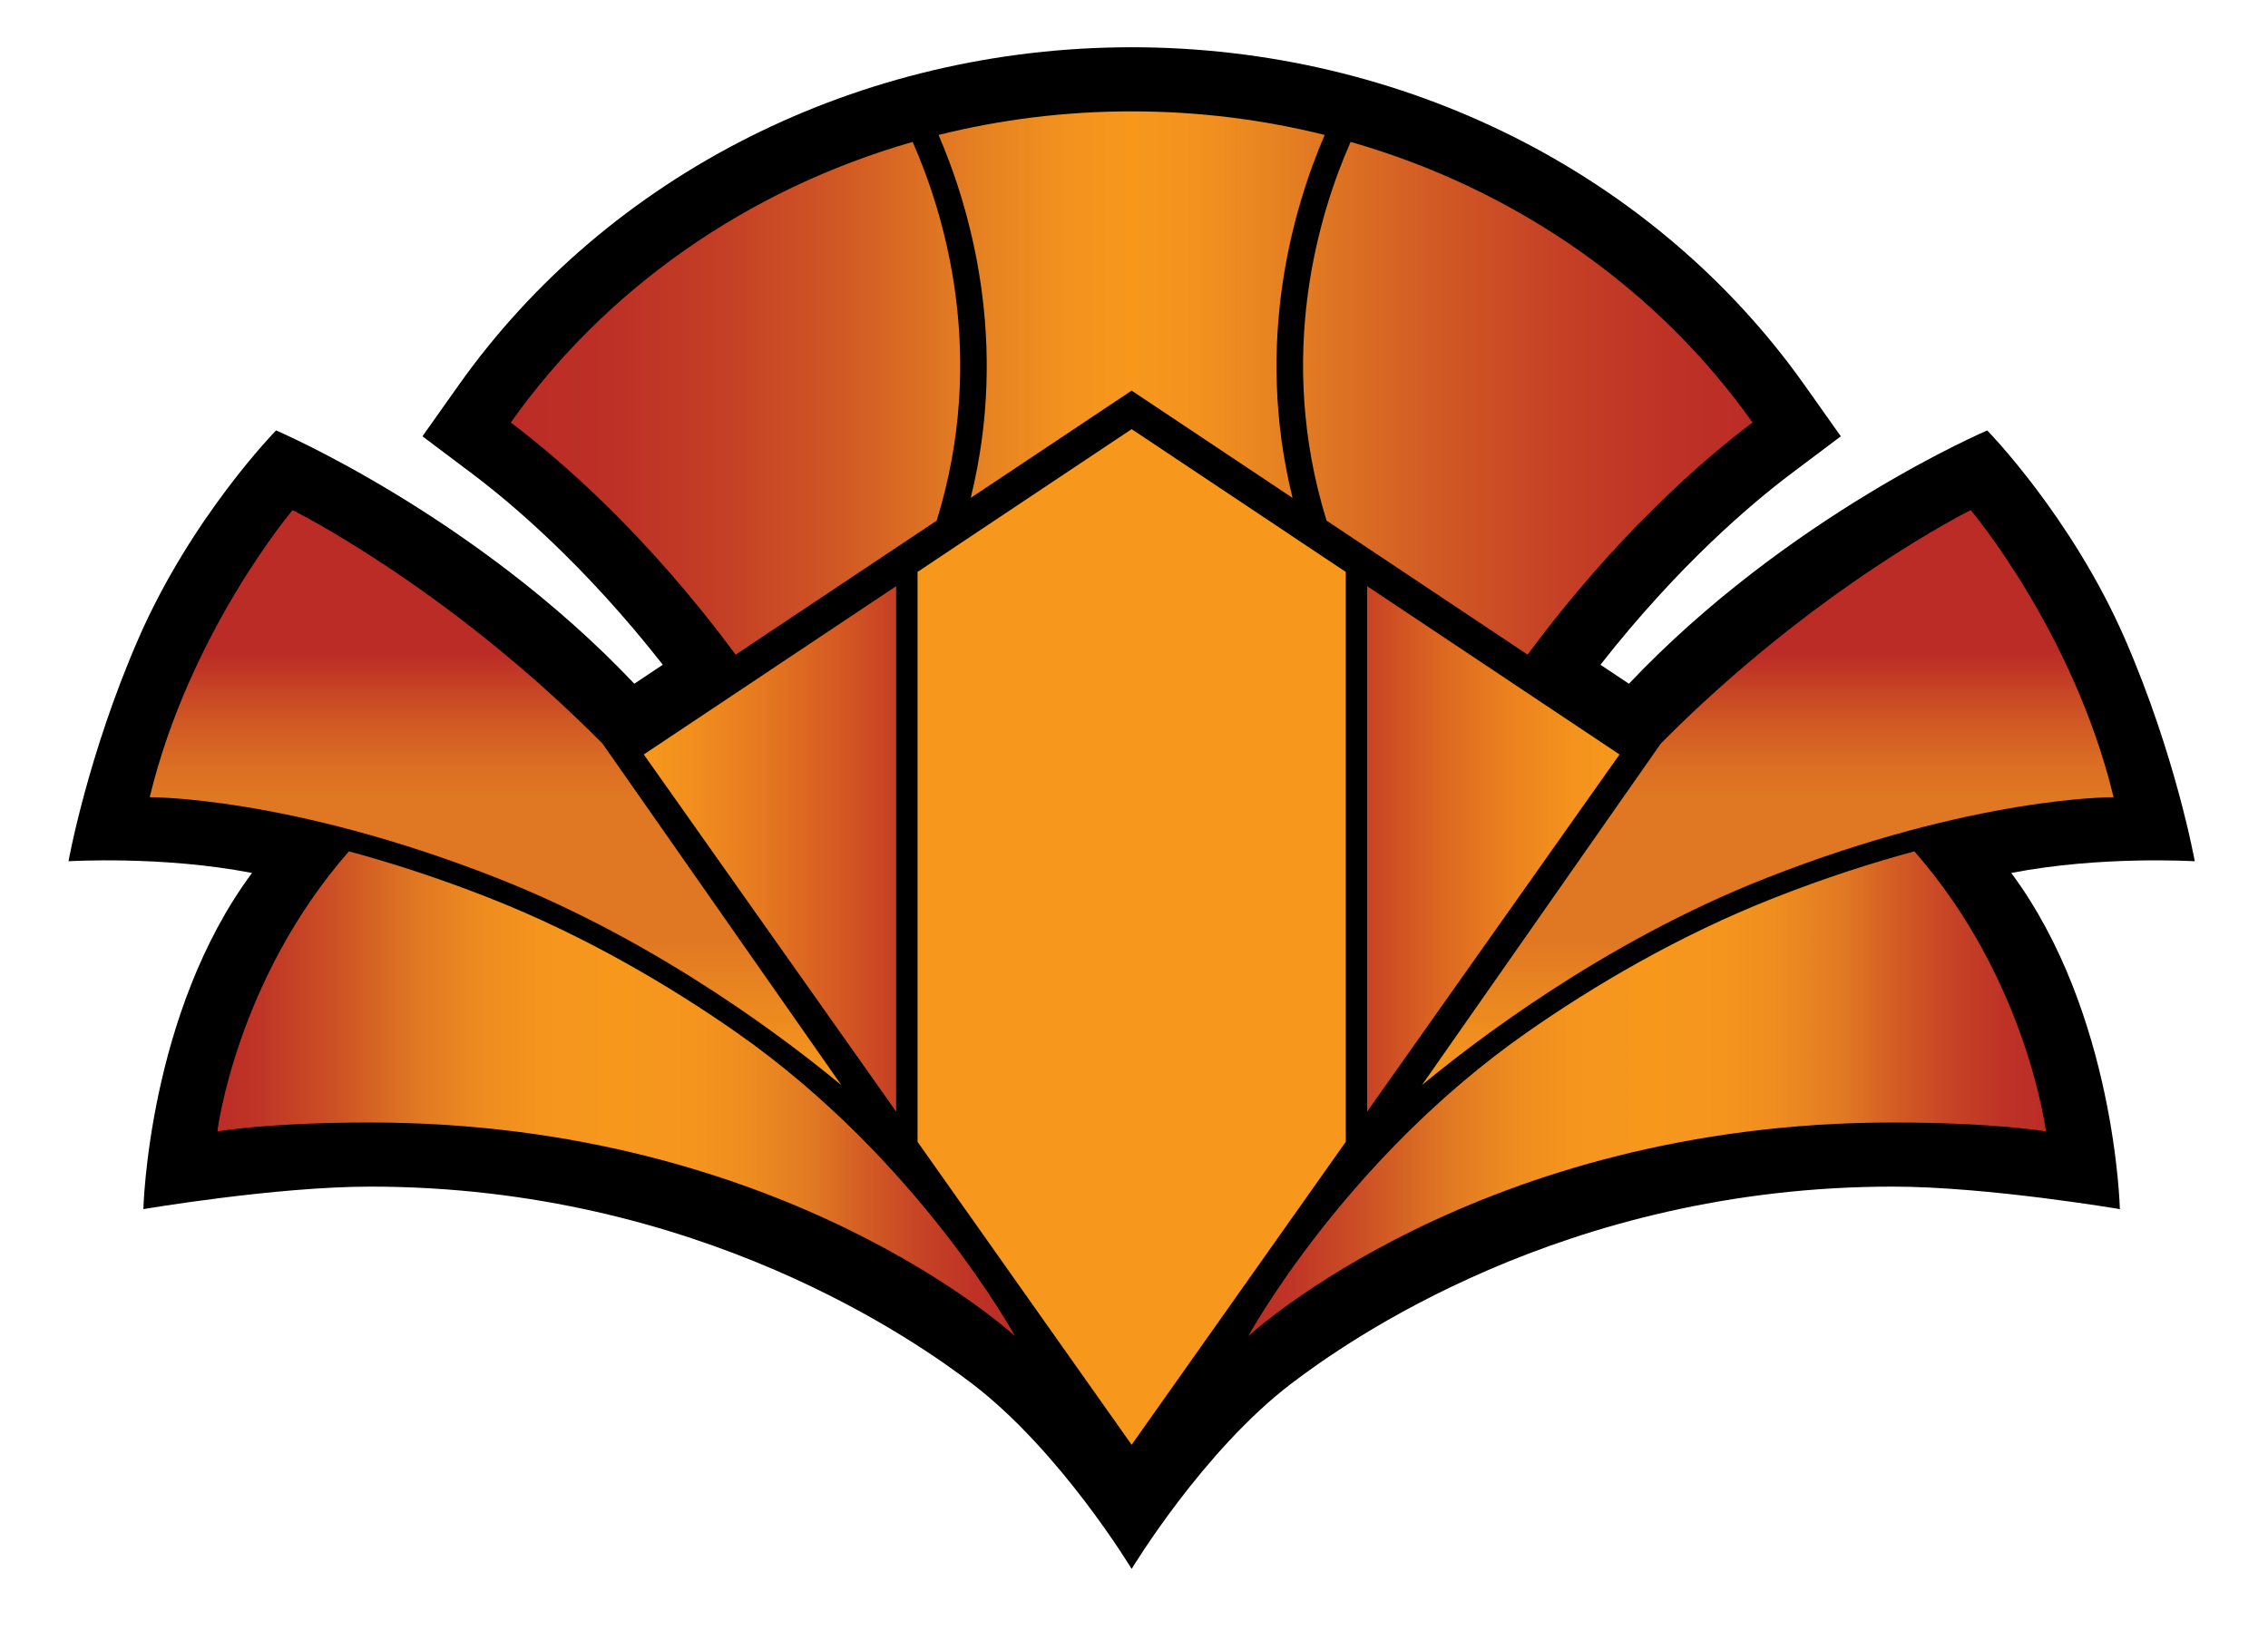
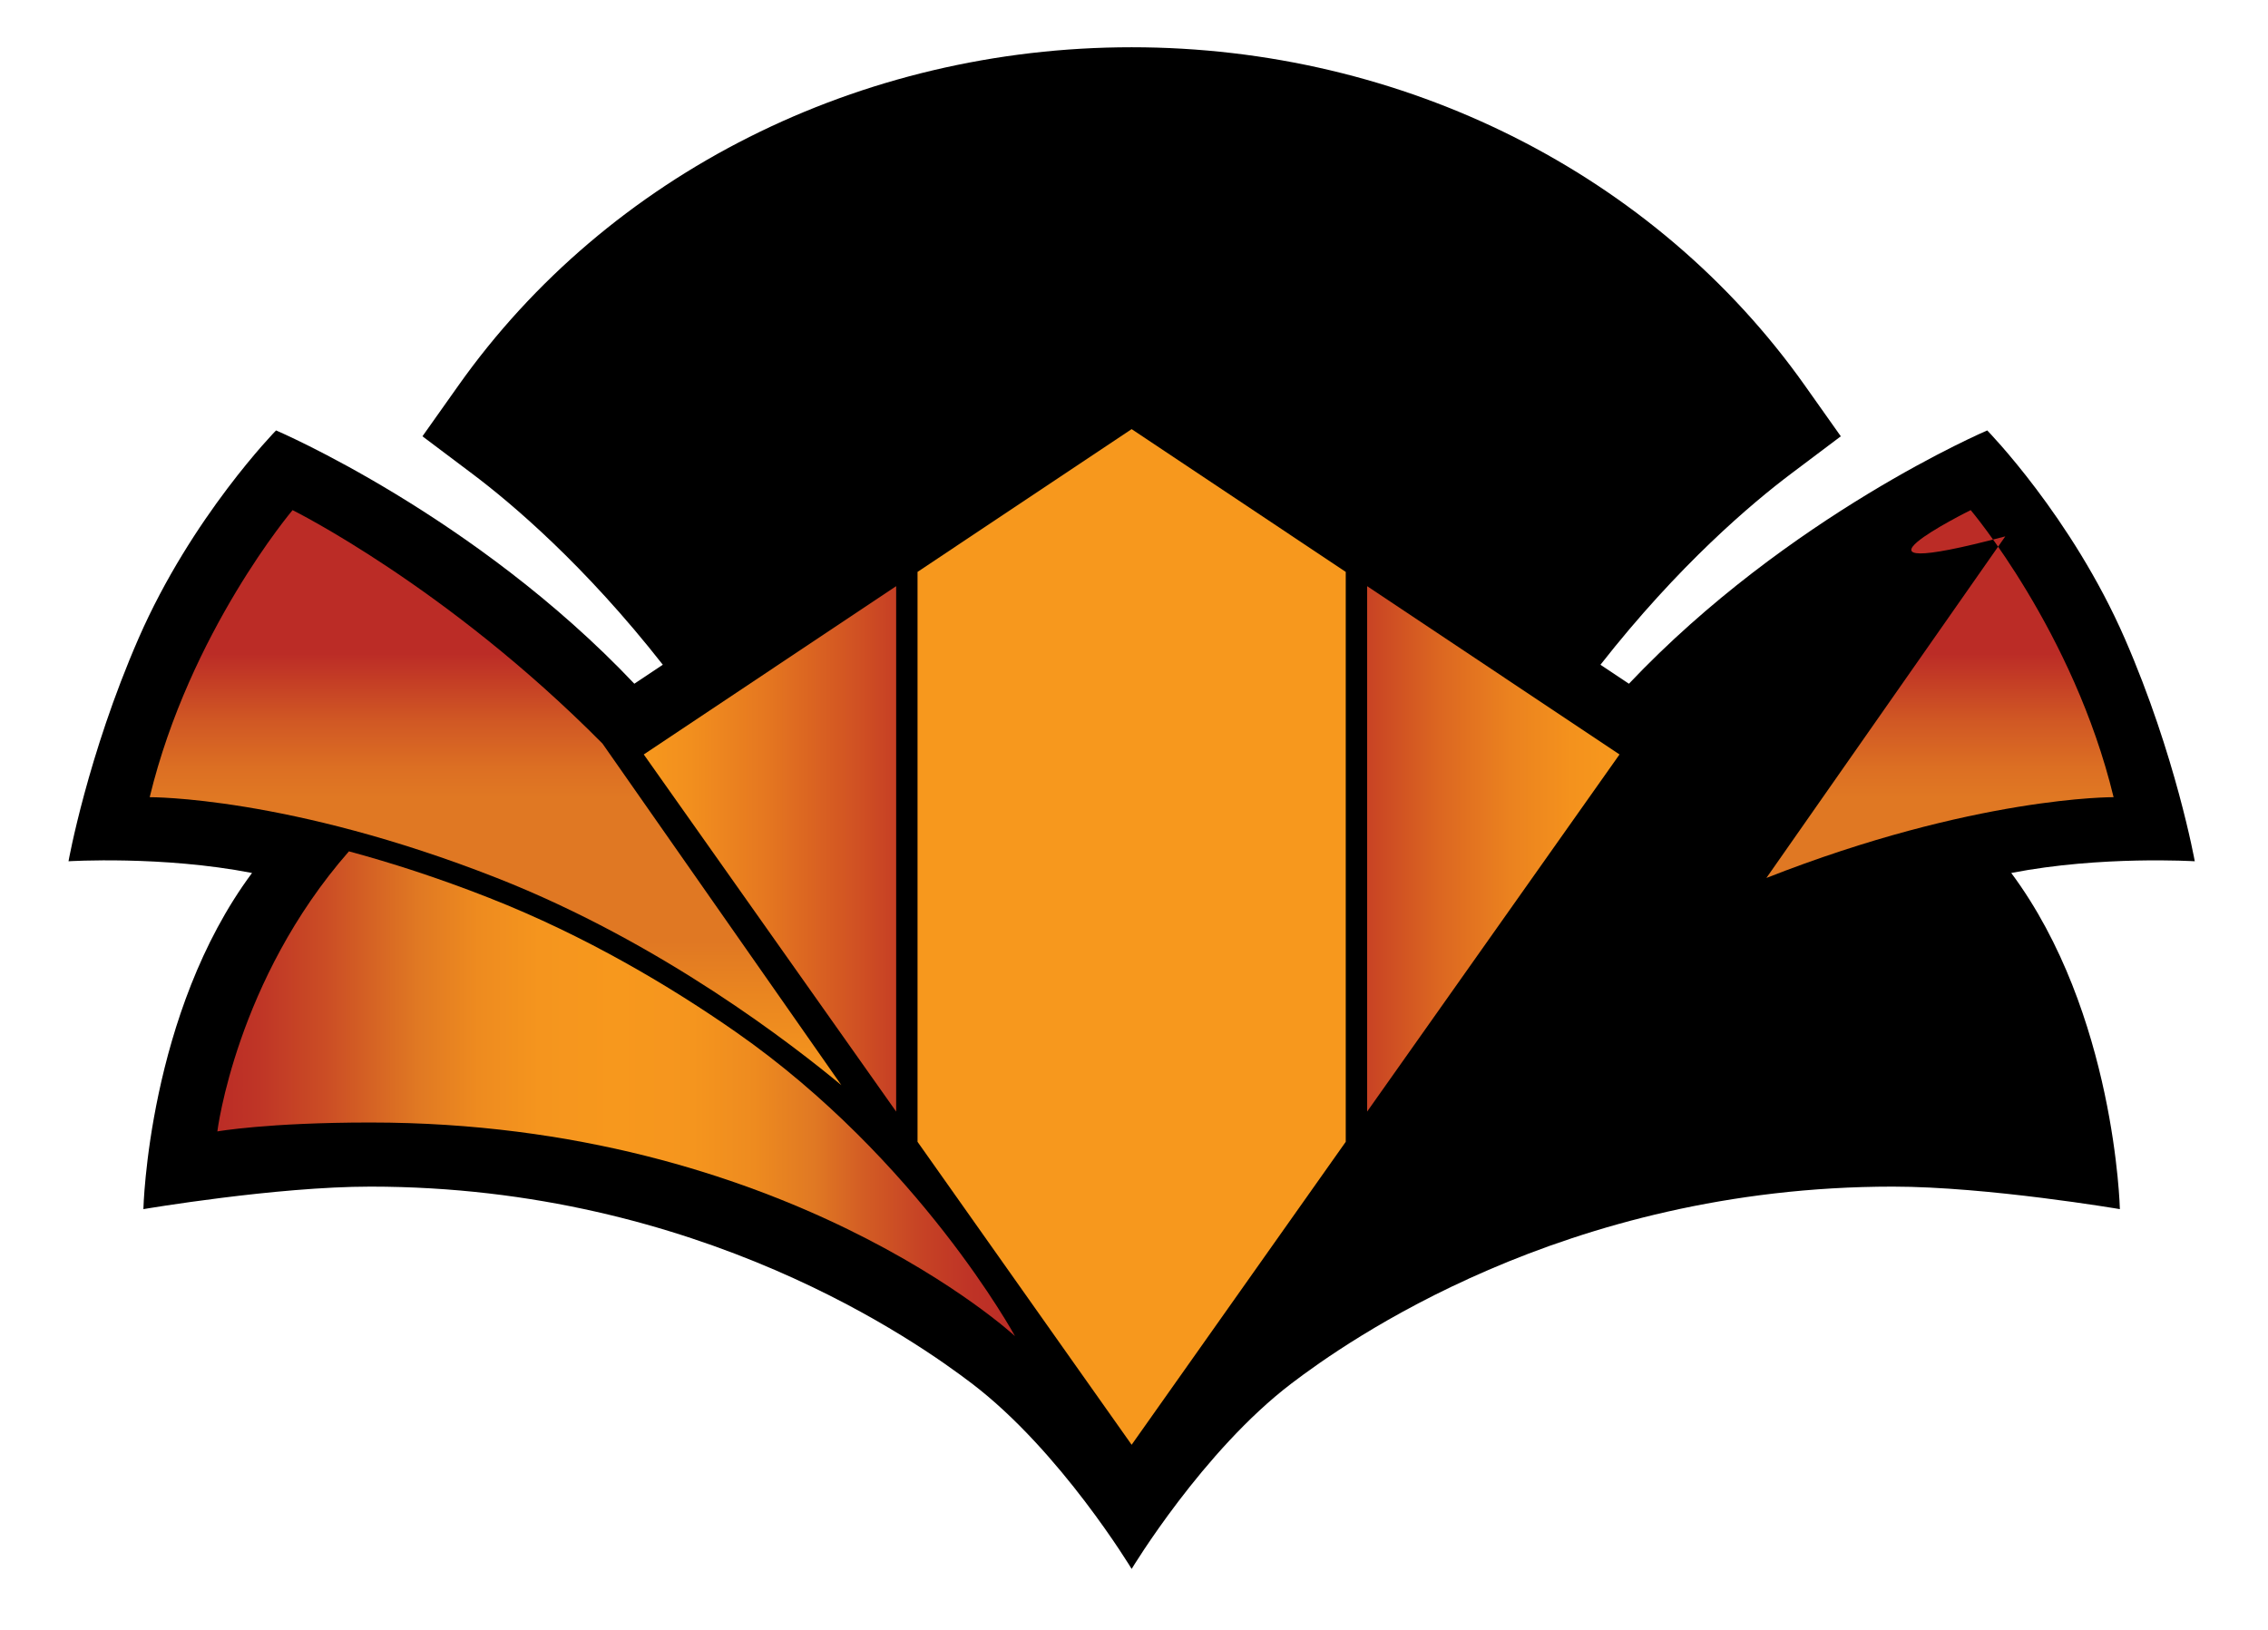
<svg xmlns="http://www.w3.org/2000/svg" version="1.1" id="Layer_1" x="0px" y="0px" width="160px" height="115px" viewBox="0 0 160 115" enable-background="new 0 0 160 115" xml:space="preserve">
  <g id="Layer_1_1_">
</g>
  <g id="Layer_3" display="none">
</g>
  <g>
    <path d="M154.834,60.769c0,0-1.331-7.441-4.937-15.715c-3.753-8.608-9.704-14.684-9.704-14.684s-14.008,5.968-25.277,17.872   l-2.009-1.339c5.523-7.046,10.684-11.4,13.446-13.478l3.51-2.641l-2.537-3.585C116.746,12.254,98.992,3.334,79.833,3.334   s-36.913,8.92-47.492,23.864l-2.539,3.585l3.511,2.641c2.762,2.077,7.922,6.432,13.446,13.478l-2.009,1.339   C33.482,36.337,19.474,30.369,19.474,30.369s-5.951,6.076-9.704,14.684c-3.606,8.274-4.937,15.715-4.937,15.715   s6.605-0.408,12.947,0.826c-7.346,9.883-7.664,23.719-7.664,23.719s9.339-1.589,16.02-1.589c23.238,0,38.671,11.04,42.405,13.876   c6.269,4.761,11.293,13.099,11.293,13.099s5.025-8.338,11.292-13.099c3.732-2.836,19.168-13.876,42.405-13.876   c6.681,0,16.019,1.589,16.019,1.589s-0.316-13.836-7.663-23.719C148.228,60.36,154.834,60.769,154.834,60.769z" />
    <linearGradient id="SVGID_1_" gradientUnits="userSpaceOnUse" x1="79.834" y1="76.564" x2="79.834" y2="35.993">
      <stop offset="0" style="stop-color:#F7981D" />
      <stop offset="0.155" style="stop-color:#EA8620" />
      <stop offset="0.25" style="stop-color:#E07823" />
      <stop offset="0.5" style="stop-color:#E07823" />
      <stop offset="0.552" style="stop-color:#DC6F23" />
      <stop offset="0.636" style="stop-color:#D05724" />
      <stop offset="0.742" style="stop-color:#BD2F26" />
      <stop offset="0.75" style="stop-color:#BB2C26" />
      <stop offset="1" style="stop-color:#BB2C26" />
    </linearGradient>
-     <path fill="url(#SVGID_1_)" d="M42.503,52.464l16.852,24.101c-3.333-2.76-12.609-10.021-24.301-14.618   c-14.696-5.777-24.494-5.699-24.494-5.699c2.826-11.682,10.08-20.255,10.08-20.255S31.528,41.381,42.503,52.464z M139.027,35.992   c0,0,7.254,8.573,10.08,20.255c0,0-9.798-0.078-24.494,5.699c-11.691,4.597-20.968,11.858-24.303,14.618l16.854-24.101   C128.138,41.381,139.027,35.992,139.027,35.992z" />
+     <path fill="url(#SVGID_1_)" d="M42.503,52.464l16.852,24.101c-3.333-2.76-12.609-10.021-24.301-14.618   c-14.696-5.777-24.494-5.699-24.494-5.699c2.826-11.682,10.08-20.255,10.08-20.255S31.528,41.381,42.503,52.464z M139.027,35.992   c0,0,7.254,8.573,10.08,20.255c0,0-9.798-0.078-24.494,5.699l16.854-24.101   C128.138,41.381,139.027,35.992,139.027,35.992z" />
    <linearGradient id="SVGID_2_" gradientUnits="userSpaceOnUse" x1="15.333" y1="77.172" x2="71.606" y2="77.172">
      <stop offset="0" style="stop-color:#BB2C26" />
      <stop offset="0.052" style="stop-color:#BF3526" />
      <stop offset="0.136" style="stop-color:#CB4D25" />
      <stop offset="0.242" style="stop-color:#DE7523" />
      <stop offset="0.25" style="stop-color:#E07823" />
      <stop offset="0.257" style="stop-color:#E17A23" />
      <stop offset="0.327" style="stop-color:#EE8B1F" />
      <stop offset="0.404" style="stop-color:#F5951E" />
      <stop offset="0.5" style="stop-color:#F7981D" />
      <stop offset="0.596" style="stop-color:#F5951E" />
      <stop offset="0.673" style="stop-color:#EE8B1F" />
      <stop offset="0.743" style="stop-color:#E17A23" />
      <stop offset="0.75" style="stop-color:#E07823" />
      <stop offset="0.809" style="stop-color:#D35D24" />
      <stop offset="0.884" style="stop-color:#C64225" />
      <stop offset="0.95" style="stop-color:#BE3226" />
      <stop offset="1" style="stop-color:#BB2C26" />
    </linearGradient>
    <path fill="url(#SVGID_2_)" d="M51.921,72.821c-4.58-3.196-10.601-6.792-17.419-9.472c-3.628-1.427-6.947-2.487-9.886-3.28   c-7.968,9.089-9.283,19.761-9.283,19.761s3.517-0.629,10.803-0.629c29.204,0,45.47,15.074,45.47,15.074   S64.823,81.824,51.921,72.821z" />
    <linearGradient id="SVGID_3_" gradientUnits="userSpaceOnUse" x1="88.061" y1="77.172" x2="144.334" y2="77.172">
      <stop offset="0" style="stop-color:#BB2C26" />
      <stop offset="0.052" style="stop-color:#BF3526" />
      <stop offset="0.136" style="stop-color:#CB4D25" />
      <stop offset="0.242" style="stop-color:#DE7523" />
      <stop offset="0.25" style="stop-color:#E07823" />
      <stop offset="0.257" style="stop-color:#E17A23" />
      <stop offset="0.327" style="stop-color:#EE8B1F" />
      <stop offset="0.404" style="stop-color:#F5951E" />
      <stop offset="0.5" style="stop-color:#F7981D" />
      <stop offset="0.596" style="stop-color:#F5951E" />
      <stop offset="0.673" style="stop-color:#EE8B1F" />
      <stop offset="0.743" style="stop-color:#E17A23" />
      <stop offset="0.75" style="stop-color:#E07823" />
      <stop offset="0.809" style="stop-color:#D35D24" />
      <stop offset="0.884" style="stop-color:#C64225" />
      <stop offset="0.95" style="stop-color:#BE3226" />
      <stop offset="1" style="stop-color:#BB2C26" />
    </linearGradient>
-     <path fill="url(#SVGID_3_)" d="M88.061,94.275c0,0,16.267-15.074,45.471-15.074c7.285,0,10.803,0.629,10.803,0.629   s-1.313-10.672-9.282-19.761c-2.94,0.793-6.259,1.854-9.888,3.28c-6.817,2.68-12.839,6.275-17.417,9.472   C94.844,81.824,88.061,94.275,88.061,94.275z" />
    <linearGradient id="SVGID_4_" gradientUnits="userSpaceOnUse" x1="36.032" y1="27.024" x2="123.635" y2="27.024">
      <stop offset="0" style="stop-color:#BB2C26" />
      <stop offset="0.079" style="stop-color:#BD3026" />
      <stop offset="0.16" style="stop-color:#C33D25" />
      <stop offset="0.243" style="stop-color:#CD5125" />
      <stop offset="0.326" style="stop-color:#DB6E23" />
      <stop offset="0.35" style="stop-color:#E07823" />
      <stop offset="0.381" style="stop-color:#E78221" />
      <stop offset="0.448" style="stop-color:#F3921E" />
      <stop offset="0.5" style="stop-color:#F7981D" />
      <stop offset="0.552" style="stop-color:#F3921E" />
      <stop offset="0.619" style="stop-color:#E78221" />
      <stop offset="0.65" style="stop-color:#E07823" />
      <stop offset="0.733" style="stop-color:#D35D24" />
      <stop offset="0.837" style="stop-color:#C64225" />
      <stop offset="0.929" style="stop-color:#BE3226" />
      <stop offset="1" style="stop-color:#BB2C26" />
    </linearGradient>
-     <path fill="url(#SVGID_4_)" d="M66.212,9.521c4.344-1.083,8.909-1.664,13.621-1.664s9.278,0.581,13.621,1.664   c-2.185,5.067-5.01,14.531-2.267,25.611l-11.354-7.573l-11.354,7.573C71.222,24.052,68.396,14.588,66.212,9.521z M64.383,10.013   c-11.751,3.363-21.739,10.458-28.351,19.799c3.378,2.541,9.521,7.801,15.866,16.379l14.183-9.459   C69.695,25.052,66.598,15.024,64.383,10.013z M93.585,36.731l14.183,9.459c6.346-8.579,12.489-13.839,15.867-16.379   c-6.613-9.341-16.6-16.436-28.353-19.799C93.068,15.022,89.971,25.052,93.585,36.731z" />
    <g>
      <linearGradient id="SVGID_5_" gradientUnits="userSpaceOnUse" x1="45.416" y1="59.895" x2="114.252" y2="59.895">
        <stop offset="0" style="stop-color:#F7981D" />
        <stop offset="0.048" style="stop-color:#F28F1E" />
        <stop offset="0.126" style="stop-color:#E57720" />
        <stop offset="0.224" style="stop-color:#CF4F23" />
        <stop offset="0.3" style="stop-color:#BB2C26" />
        <stop offset="0.318" style="stop-color:#BB2C26" />
        <stop offset="0.5" style="stop-color:#BB2C26" />
        <stop offset="0.682" style="stop-color:#BB2C26" />
        <stop offset="0.7" style="stop-color:#BB2C26" />
        <stop offset="0.738" style="stop-color:#C74124" />
        <stop offset="0.816" style="stop-color:#DC6721" />
        <stop offset="0.888" style="stop-color:#EB821F" />
        <stop offset="0.951" style="stop-color:#F4921D" />
        <stop offset="1" style="stop-color:#F7981D" />
      </linearGradient>
      <path fill="url(#SVGID_5_)" d="M96.446,78.43V41.358l17.806,11.874L96.446,78.43z M45.416,53.232L63.221,78.43V41.358    L45.416,53.232z" />
      <polygon fill="#F7981D" points="79.833,30.278 64.729,40.351 64.729,80.563 79.833,101.938 94.938,80.563 94.938,40.351   " />
    </g>
  </g>
</svg>